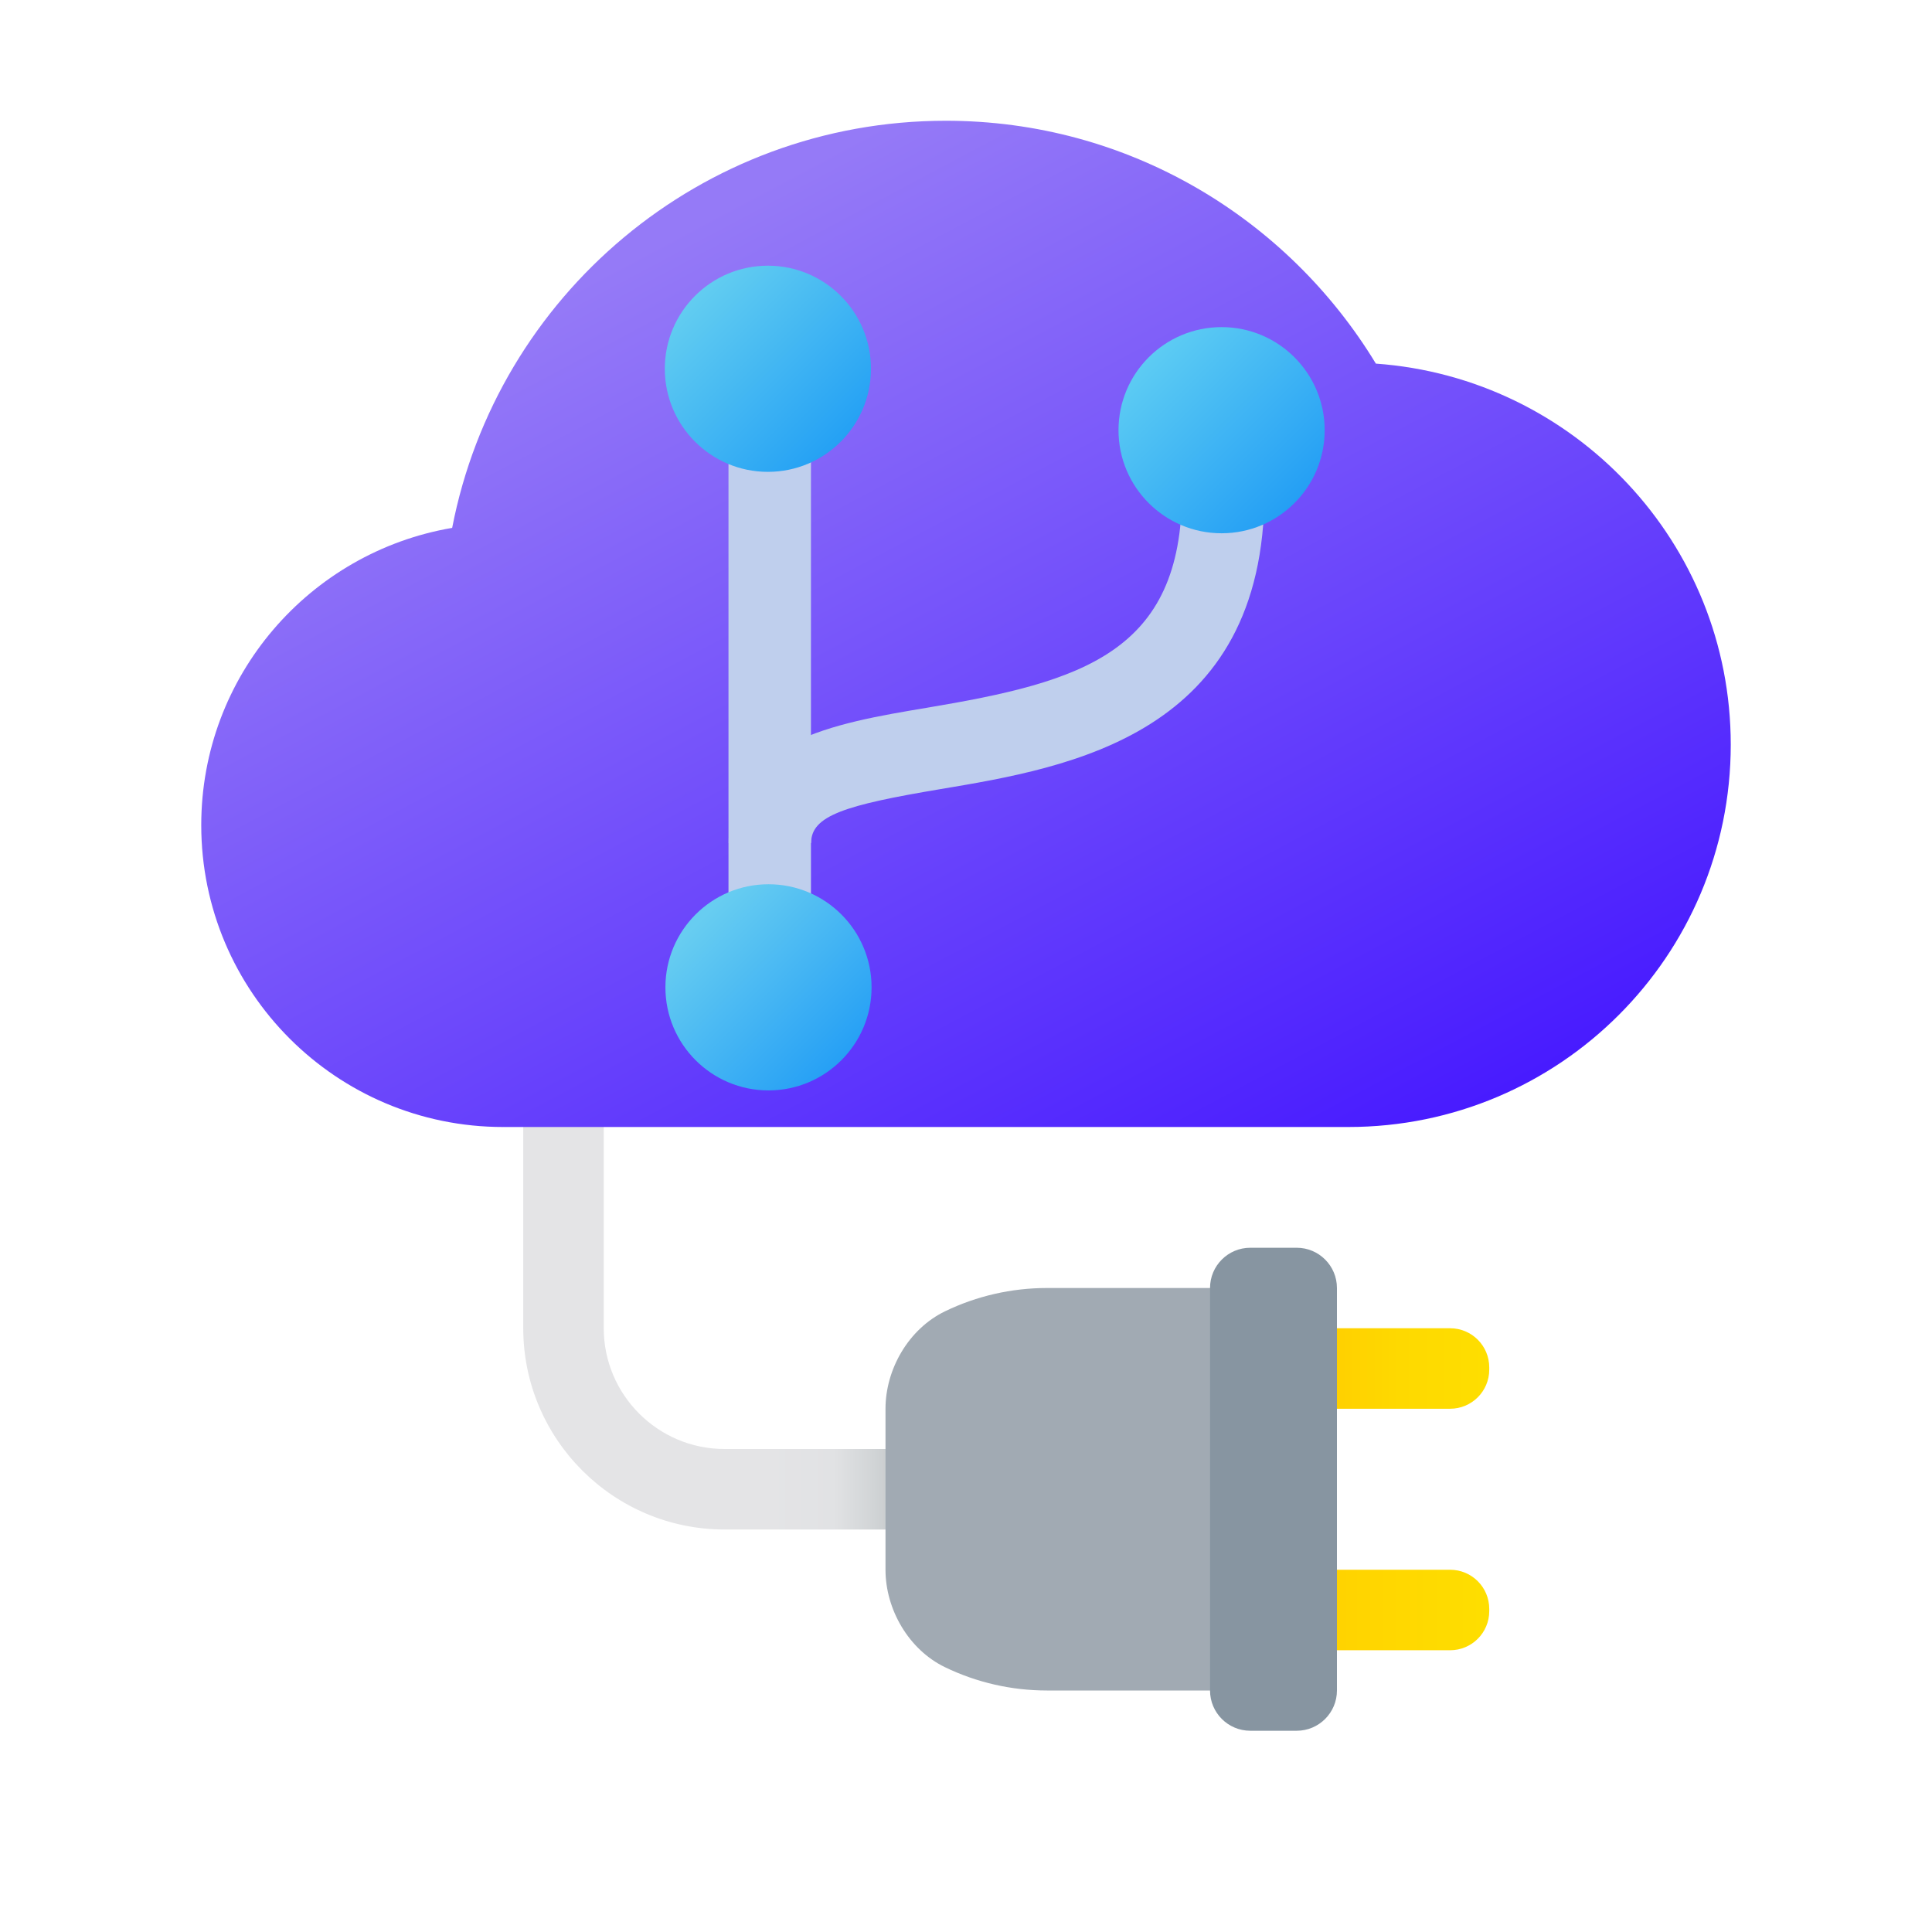
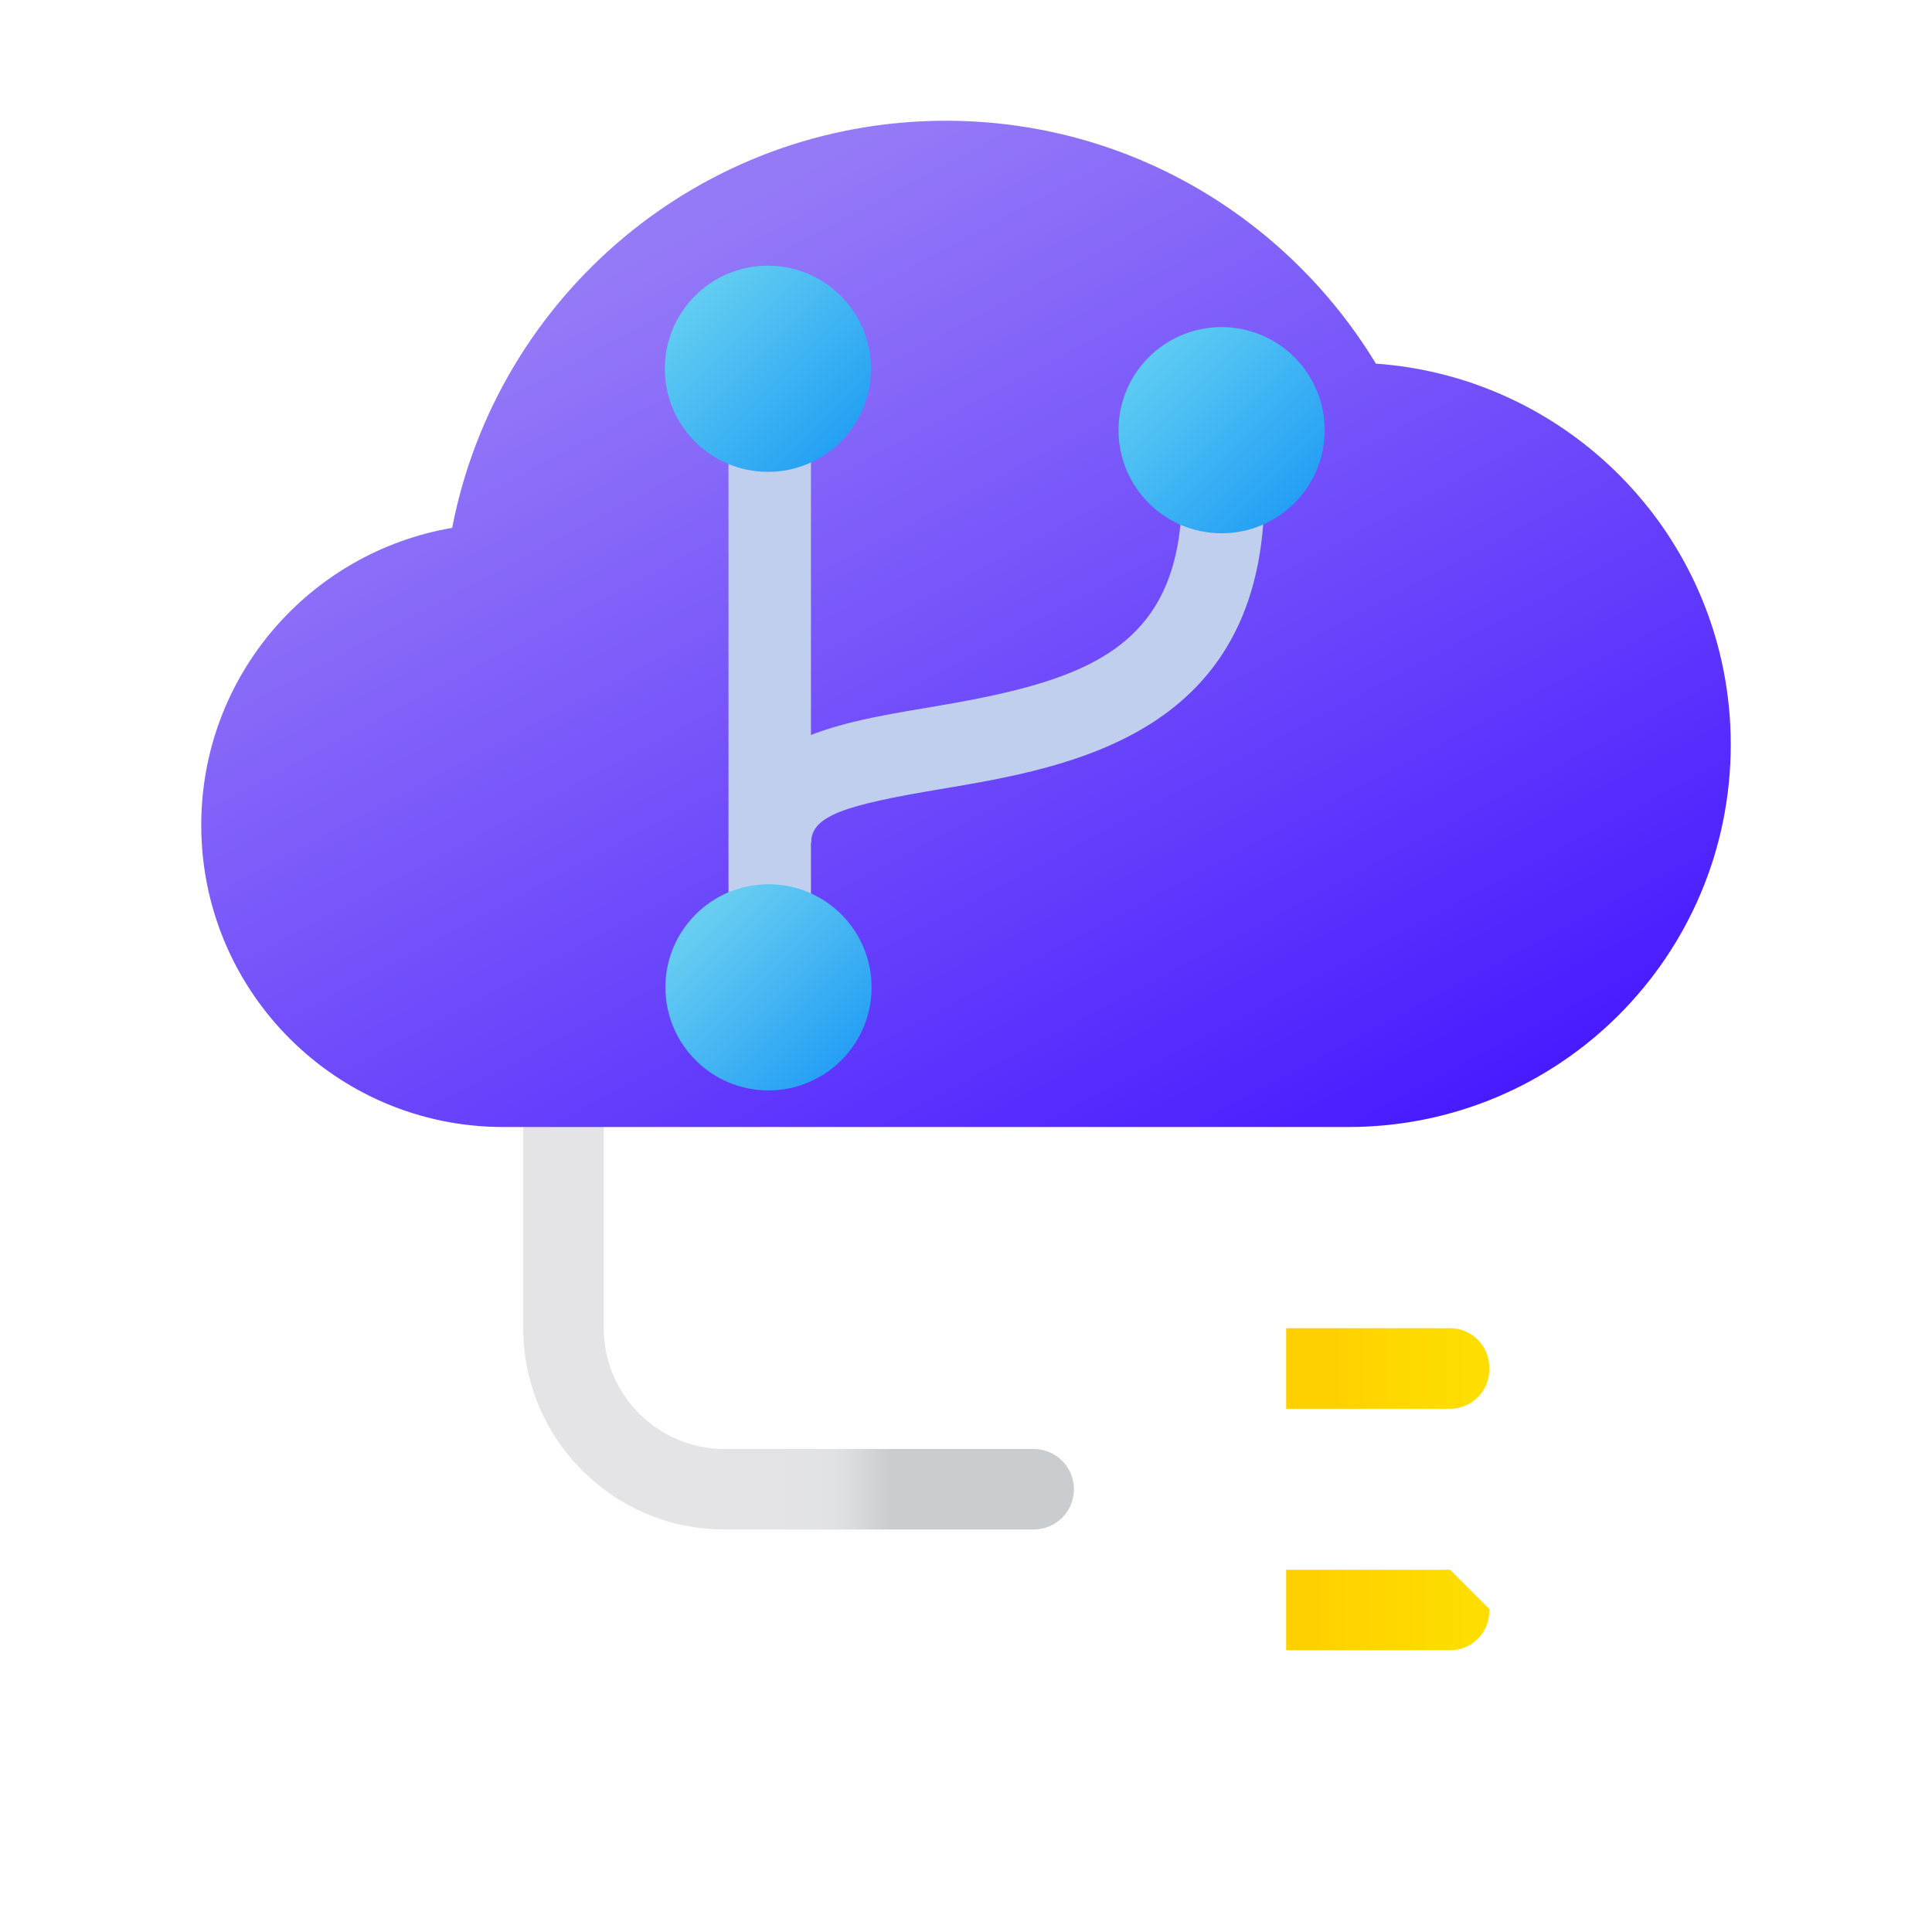
<svg xmlns="http://www.w3.org/2000/svg" xmlns:ns1="http://sodipodi.sourceforge.net/DTD/sodipodi-0.dtd" xmlns:ns2="http://www.inkscape.org/namespaces/inkscape" xmlns:xlink="http://www.w3.org/1999/xlink" viewBox="0 0 48 48" width="48px" height="48px" version="1.1" id="svg13" ns1:docname="icons8-cloud-connection-code-fork.svg" ns2:version="1.3.2 (091e20ef0f, 2023-11-25, custom)">
  <defs id="defs13">
    <linearGradient id="QgUaws64YxhvGqCk0wkKBa" x1="9.743" x2="16.549" y1="35.743" y2="42.55" gradientTransform="matrix(0.512,0,0,0.512,12.413,4.557)" gradientUnits="userSpaceOnUse">
      <stop offset="0" stop-color="#33bef0" id="stop1-9" style="stop-color:#67cdf1;stop-opacity:1;" />
      <stop offset="1" stop-color="#0a85d9" id="stop2-2" style="stop-color:#26a0f5;stop-opacity:1;" />
    </linearGradient>
    <linearGradient ns2:collect="always" xlink:href="#QgUaws64YxhvGqCk0wkKBb" id="linearGradient15" gradientUnits="userSpaceOnUse" gradientTransform="matrix(0.512,0,0,0.512,12.413,4.557)" x1="31.304" y1="8.304" x2="38.669" y2="15.669" />
    <linearGradient id="QgUaws64YxhvGqCk0wkKBb" x1="31.304" x2="38.669" y1="8.304" y2="15.669" gradientTransform="matrix(0.656,0,0,0.656,8.463,9.123)" gradientUnits="userSpaceOnUse">
      <stop offset="0" stop-color="#33bef0" id="stop3-8" style="stop-color:#5ecdf3;stop-opacity:1;" />
      <stop offset="1" stop-color="#0a85d9" id="stop4-7" style="stop-color:#239ef4;stop-opacity:1;" />
    </linearGradient>
    <linearGradient id="QgUaws64YxhvGqCk0wkKBc" x1="9.474" x2="16.691" y1="5.474" y2="12.691" gradientTransform="matrix(0.512,0,0,0.512,12.413,4.557)" gradientUnits="userSpaceOnUse">
      <stop offset="0" stop-color="#33bef0" id="stop5-6" style="stop-color:#62cdf1;stop-opacity:1;" />
      <stop offset="1" stop-color="#0a85d9" id="stop6-1" style="stop-color:#23a0f4;stop-opacity:1;" />
    </linearGradient>
  </defs>
  <ns1:namedview id="namedview13" pagecolor="#ffffff" bordercolor="#666666" borderopacity="1.0" ns2:showpageshadow="2" ns2:pageopacity="0.0" ns2:pagecheckerboard="0" ns2:deskcolor="#d1d1d1" ns2:zoom="12.40625" ns2:cx="17.047859" ns2:cy="35.103275" ns2:window-width="2560" ns2:window-height="1379" ns2:window-x="1200" ns2:window-y="264" ns2:window-maximized="1" ns2:current-layer="svg13" />
  <linearGradient id="~V8OEjf1cw0Fhs~EIn8Csa" x1="22.819" x2="18.478" y1="15.89" y2="15.89" gradientTransform="matrix(1 0 0 -1 0 47.89)" gradientUnits="userSpaceOnUse">
    <stop offset=".168" stop-color="#c9cdcf" id="stop1" />
    <stop offset=".269" stop-color="#d2d5d7" id="stop2" />
    <stop offset=".482" stop-color="#e1e2e4" id="stop3" />
    <stop offset=".859" stop-color="#e4e4e6" id="stop4" />
  </linearGradient>
  <path fill="url(#~V8OEjf1cw0Fhs~EIn8Csa)" d="M25.682,38H18c-2.757,0-5-2.243-5-5v-6c0-0.552,0.447-1,1-1s1,0.448,1,1v6 c0,1.654,1.346,3,3,3h7.682c0.553,0,1,0.447,1,1S26.234,38,25.682,38z" id="path4" />
  <linearGradient id="~V8OEjf1cw0Fhs~EIn8Csb" x1="-456.6" x2="-456.6" y1="240.392" y2="244.546" gradientTransform="matrix(0 -1 -1 0 277.218 -416.6)" gradientUnits="userSpaceOnUse">
    <stop offset="0" stop-color="#fede00" id="stop5" />
    <stop offset=".787" stop-color="#ffd400" id="stop6" />
    <stop offset="1" stop-color="#ffd000" id="stop7" />
  </linearGradient>
-   <path fill="url(#~V8OEjf1cw0Fhs~EIn8Csb)" d="M37,39.973v0.055C37,40.565,36.565,41,36.027,41h-4.073v-2h4.073 C36.565,39,37,39.435,37,39.973z" id="path7" />
+   <path fill="url(#~V8OEjf1cw0Fhs~EIn8Csb)" d="M37,39.973v0.055C37,40.565,36.565,41,36.027,41h-4.073v-2h4.073 z" id="path7" />
  <linearGradient id="~V8OEjf1cw0Fhs~EIn8Csc" x1="-450.6" x2="-450.6" y1="240.272" y2="244.078" gradientTransform="matrix(0 -1 -1 0 277.218 -416.6)" gradientUnits="userSpaceOnUse">
    <stop offset="0" stop-color="#fede00" id="stop8" />
    <stop offset=".567" stop-color="#fed900" id="stop9" />
    <stop offset="1" stop-color="#ffd000" id="stop10" />
  </linearGradient>
  <path fill="url(#~V8OEjf1cw0Fhs~EIn8Csc)" d="M37,33.973v0.055C37,34.565,36.565,35,36.027,35h-4.073v-2h4.073 C36.565,33,37,33.435,37,33.973z" id="path10" />
-   <path fill="#a1aab3" d="M22,39v-4c0-0.98,0.572-1.983,1.479-2.421l0,0C24.265,32.198,25.133,32,26.012,32h4.681v10h-4.681 c-0.88,0-1.747-0.198-2.534-0.579l0,0C22.572,40.983,22,39.98,22,39z" id="path11" />
-   <path fill="#8795a1" d="M30.063,42V32c0-0.552,0.448-1,1-1h1.153c0.552,0,1,0.448,1,1v10c0,0.552-0.448,1-1,1h-1.153 C30.51,43,30.063,42.552,30.063,42z" id="path12" />
  <linearGradient id="~V8OEjf1cw0Fhs~EIn8Csd" x1="16.832" x2="30.197" y1="42.119" y2="16.983" gradientTransform="matrix(1 0 0 -1 0 47.89)" gradientUnits="userSpaceOnUse">
    <stop offset="0" stop-color="#2aa4f4" id="stop12" style="stop-color:#957af7;stop-opacity:1;" />
    <stop offset="1" stop-color="#007ad9" id="stop13" style="stop-color:#481bff;stop-opacity:1;" />
  </linearGradient>
  <path fill="url(#~V8OEjf1cw0Fhs~EIn8Csd)" d="M34.183,9.034C31.992,5.422,28.034,3,23.5,3c-6.087,0-11.152,4.353-12.266,10.115 C7.696,13.718,5,16.79,5,20.5c0,4.142,3.358,7.5,7.5,7.5c0.007,0,0.014-0.001,0.021-0.001V28H33.5c5.247,0,9.5-4.253,9.5-9.5 C43,13.484,39.11,9.386,34.183,9.034z" id="path13" />
  <rect width="2.049" height="12.295" x="18.099" y="10.699" fill="#64717c" id="rect1" style="fill:#bfcfed;fill-opacity:1;stroke-width:0.512" />
  <path fill="#64717c" d="m 18.103,20.945 c -0.002,-2.536 2.619,-2.975 4.932,-3.362 3.826,-0.641 6.333,-1.36 6.33,-5.358 l 2.049,-0.002 c 0.006,6.034 -4.837,6.844 -8.04,7.381 -2.378,0.398 -3.222,0.66 -3.222,1.339 z" id="path1-0" style="fill:#bfcfed;fill-opacity:1;stroke-width:0.512" />
  <circle cx="19.093" cy="24.53" r="2.561" fill="url(#QgUaws64YxhvGqCk0wkKBa)" id="circle2" style="fill:url(#QgUaws64YxhvGqCk0wkKBa);stroke-width:0.512" />
  <circle cx="30.35" cy="10.688" r="2.561" fill="url(#QgUaws64YxhvGqCk0wkKBb)" id="circle4" style="fill:url(#linearGradient15);stroke-width:0.512" />
  <circle cx="19.078" cy="9.162" r="2.561" fill="url(#QgUaws64YxhvGqCk0wkKBc)" id="circle6" style="fill:url(#QgUaws64YxhvGqCk0wkKBc);stroke-width:0.512" />
</svg>